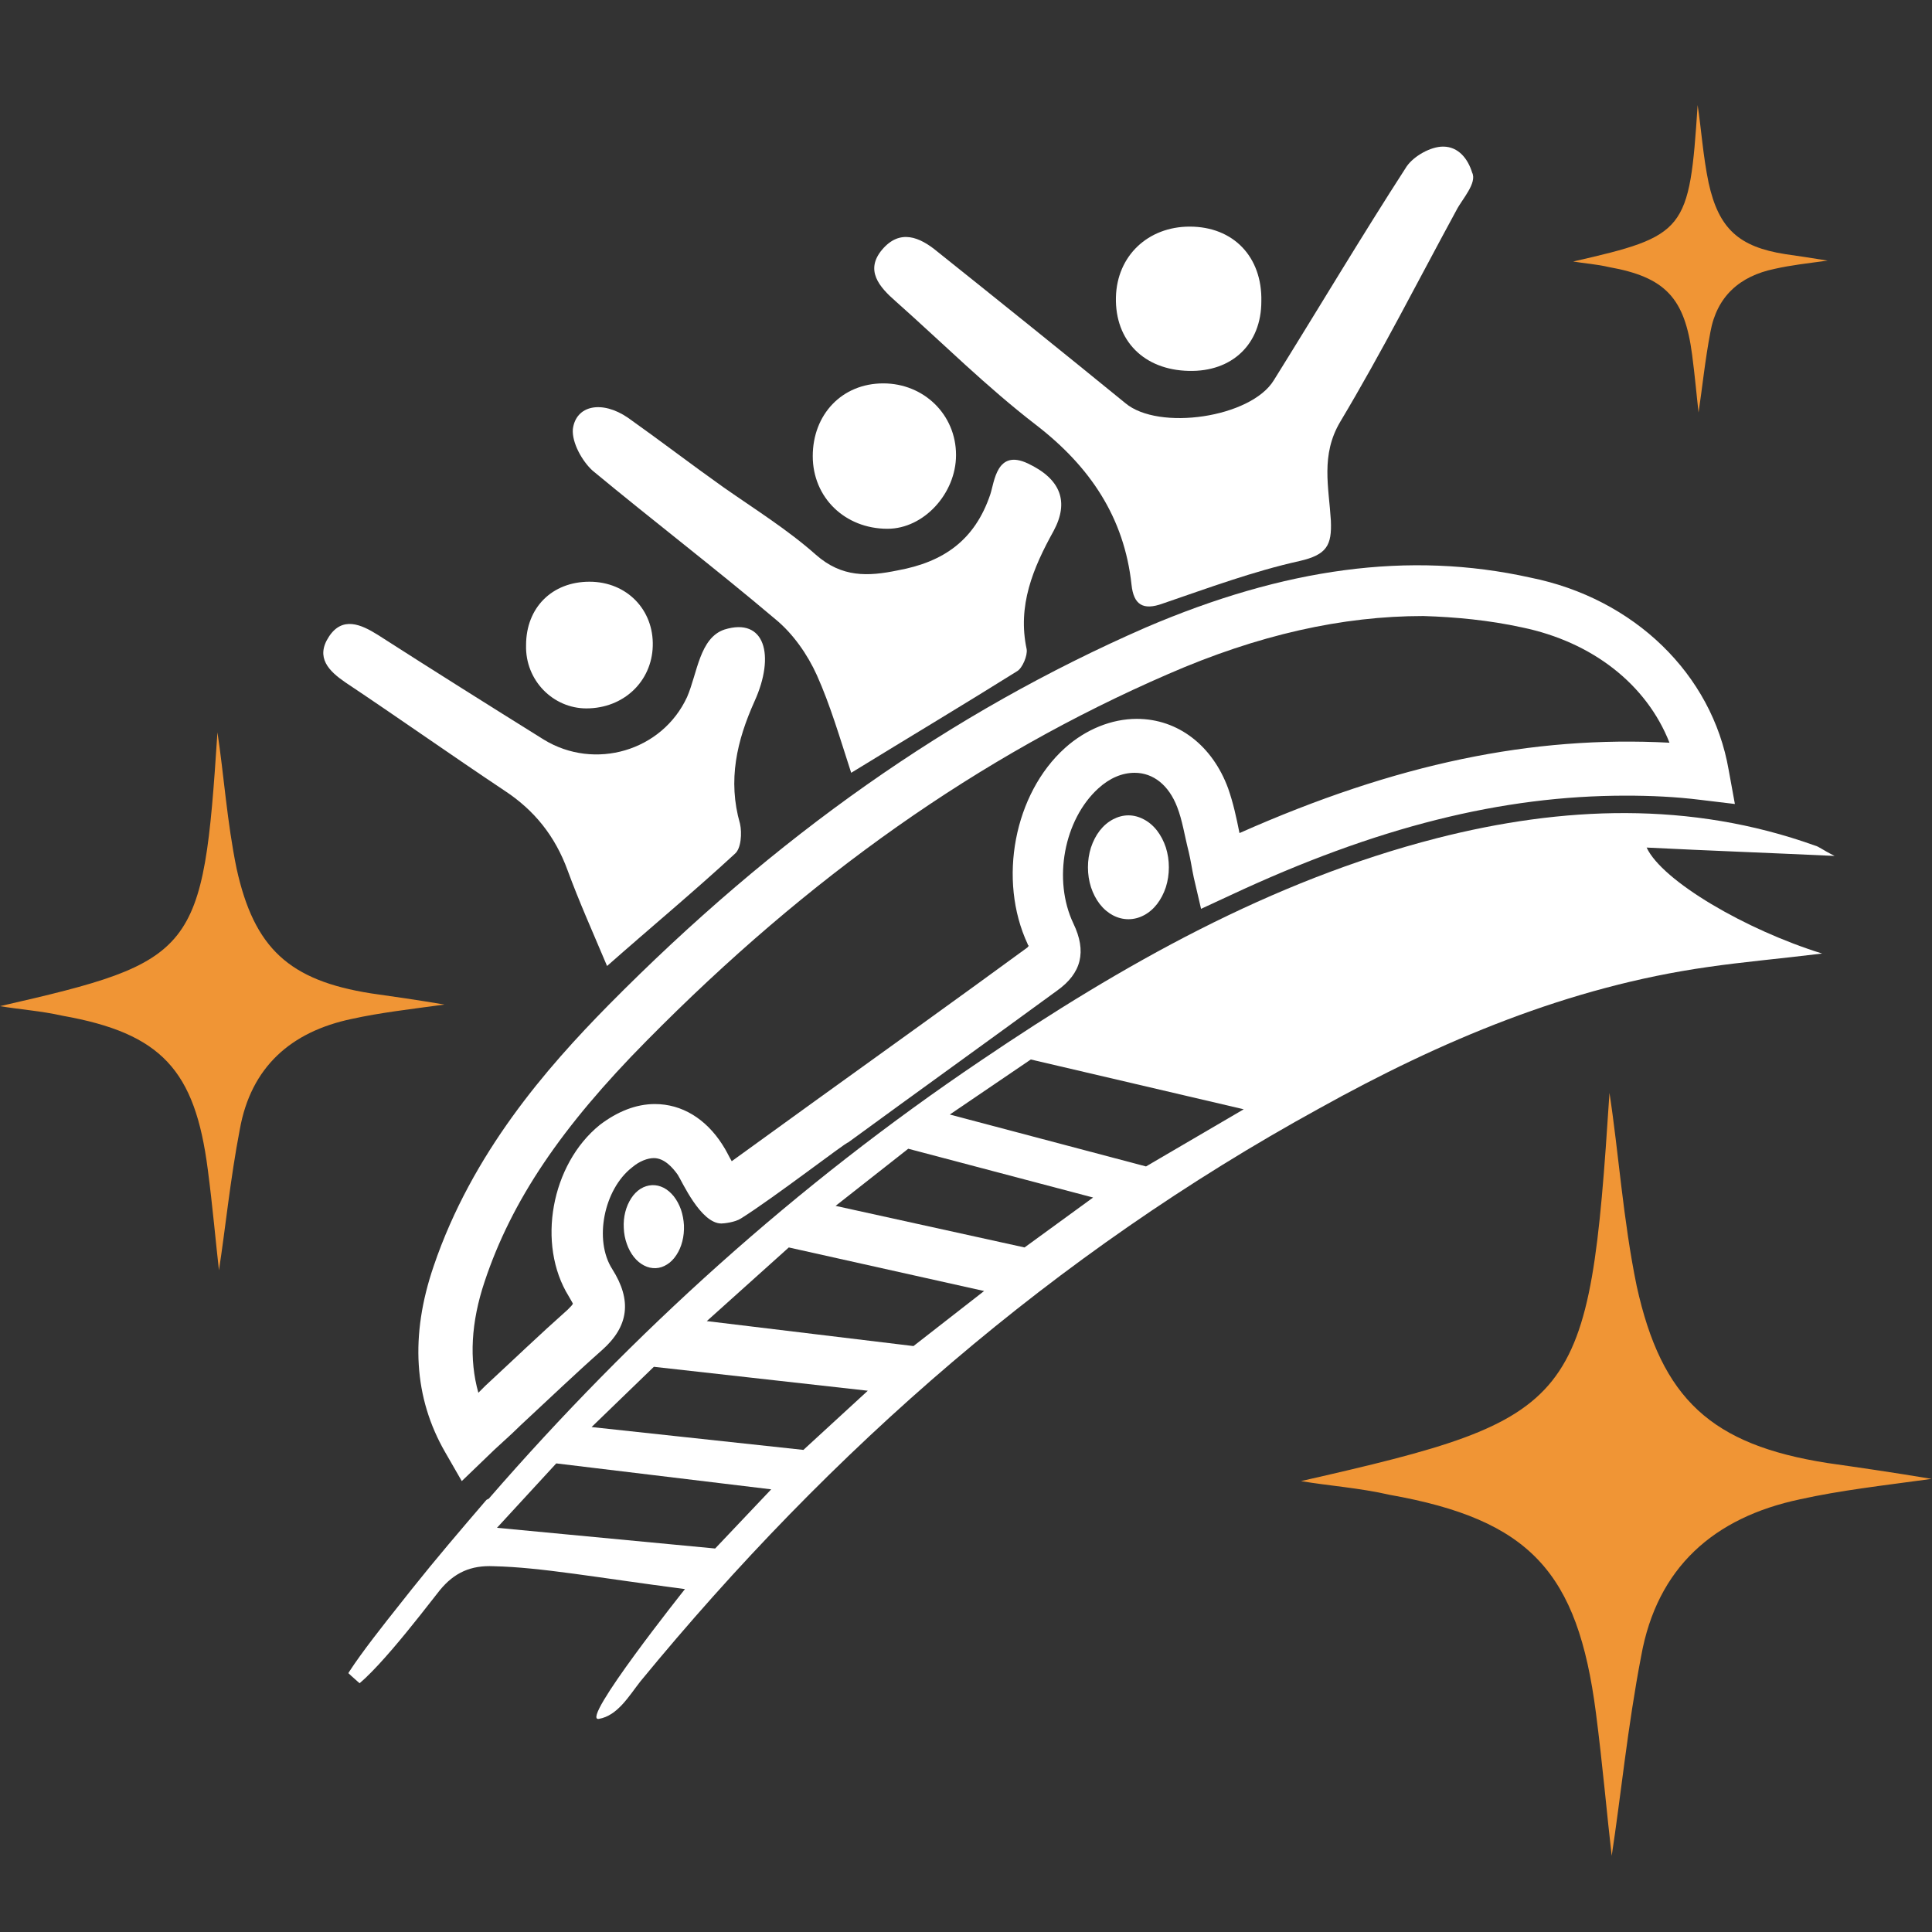
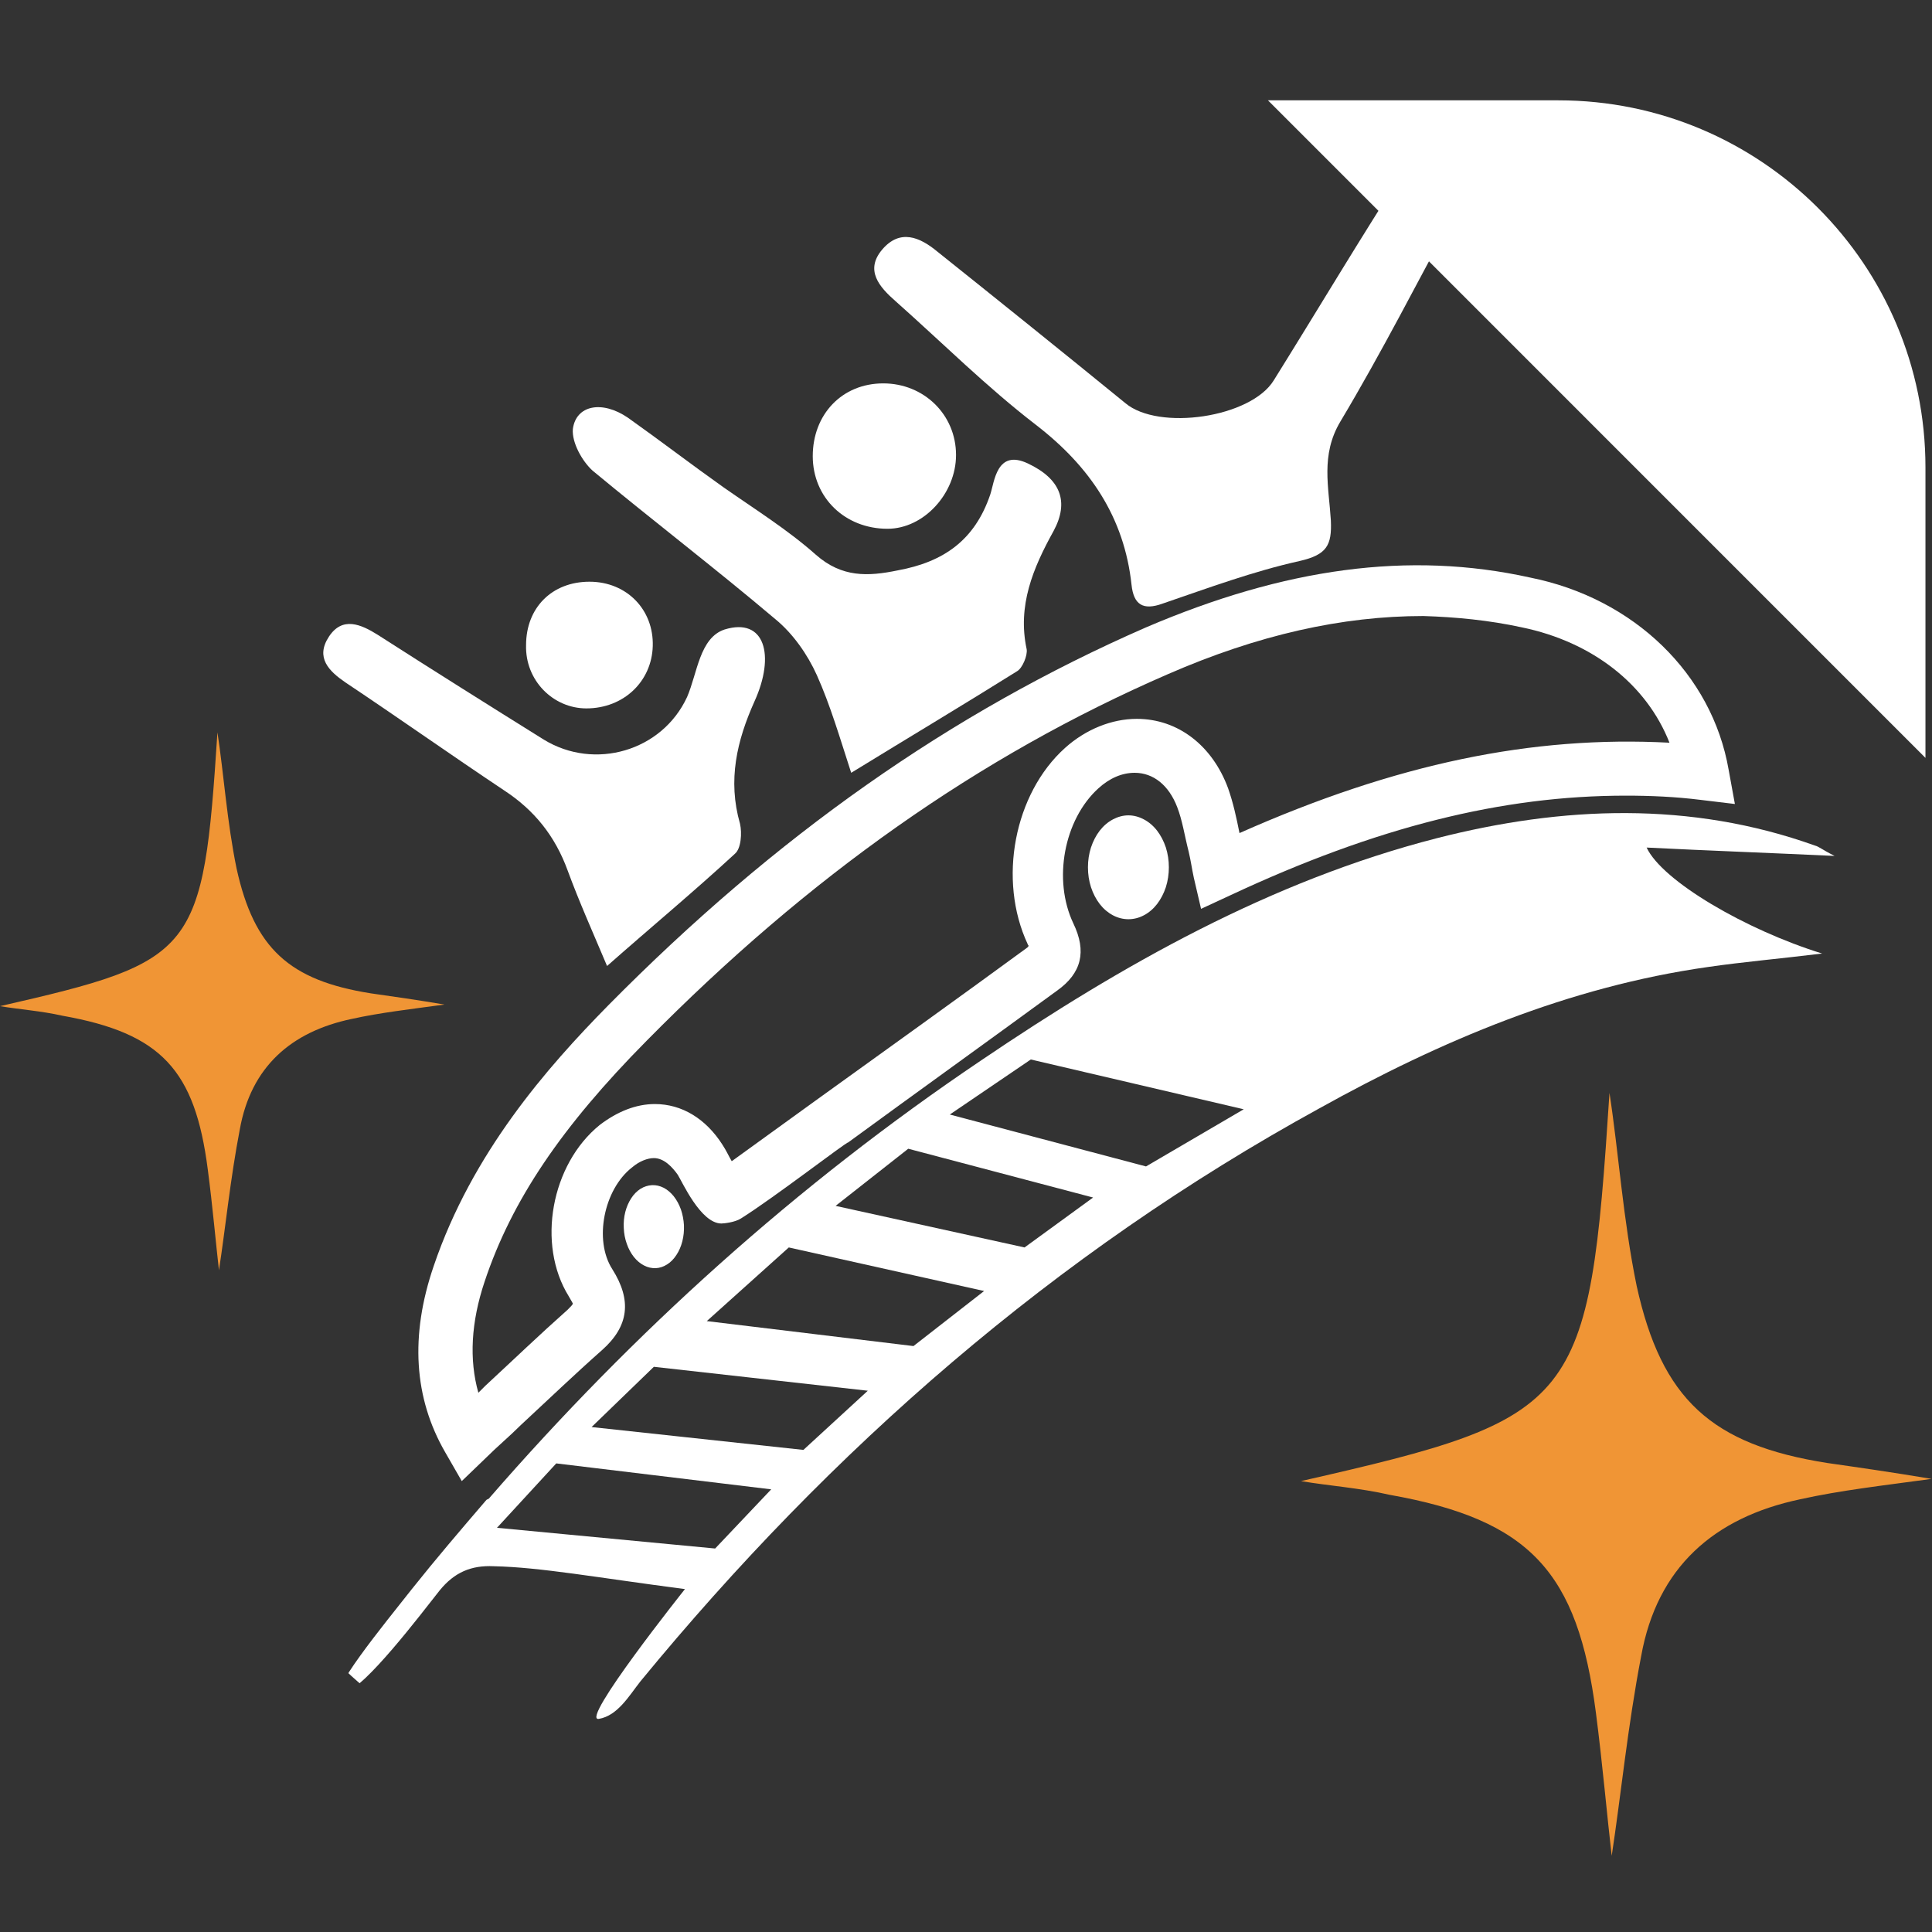
<svg xmlns="http://www.w3.org/2000/svg" width="100" zoomAndPan="magnify" viewBox="0 0 75 75" height="100" preserveAspectRatio="xMidYMid meet" version="1.2">
  <rect x="0" y="0" width="75" height="75" fill="#333333" stroke="none" />
  <defs>
    <clipPath id="c3436771f2">
      <path d="M 8.977 3.895 L 74.977 3.895 L 74.977 68.395 L 8.977 68.395 Z M 8.977 3.895 " />
    </clipPath>
    <clipPath id="0804bc51ae">
      <path d="M 8.977 18.145 L 8.977 54.516 C 8.977 62.387 15.355 68.766 23.227 68.766 L 60.496 68.766 C 68.363 68.766 74.746 62.387 74.746 54.516 L 74.746 18.145 C 74.746 10.273 68.363 3.895 60.496 3.895 L 23.227 3.895 C 15.355 3.895 8.977 10.273 8.977 18.145 Z M 8.977 18.145 " />
    </clipPath>
    <clipPath id="d0b33b2da9">
      <path d="M 16 21 L 68 21 L 68 58 L 16 58 Z M 16 21 " />
    </clipPath>
    <clipPath id="29b386089d">
      <path d="M 8.977 18.145 L 8.977 54.516 C 8.977 62.387 15.355 68.766 23.227 68.766 L 60.496 68.766 C 68.363 68.766 74.746 62.387 74.746 54.516 L 74.746 18.145 C 74.746 10.273 68.363 3.895 60.496 3.895 L 23.227 3.895 C 15.355 3.895 8.977 10.273 8.977 18.145 Z M 8.977 18.145 " />
    </clipPath>
    <clipPath id="2434939347">
      <path d="M 33 5 L 58 5 L 58 24 L 33 24 Z M 33 5 " />
    </clipPath>
    <clipPath id="9a87573a45">
      <path d="M 8.977 18.145 L 8.977 54.516 C 8.977 62.387 15.355 68.766 23.227 68.766 L 60.496 68.766 C 68.363 68.766 74.746 62.387 74.746 54.516 L 74.746 18.145 C 74.746 10.273 68.363 3.895 60.496 3.895 L 23.227 3.895 C 15.355 3.895 8.977 10.273 8.977 18.145 Z M 8.977 18.145 " />
    </clipPath>
    <clipPath id="bb8a4de2b8">
      <path d="M 22 15 L 42 15 L 42 30 L 22 30 Z M 22 15 " />
    </clipPath>
    <clipPath id="1b6d8803af">
      <path d="M 8.977 18.145 L 8.977 54.516 C 8.977 62.387 15.355 68.766 23.227 68.766 L 60.496 68.766 C 68.363 68.766 74.746 62.387 74.746 54.516 L 74.746 18.145 C 74.746 10.273 68.363 3.895 60.496 3.895 L 23.227 3.895 C 15.355 3.895 8.977 10.273 8.977 18.145 Z M 8.977 18.145 " />
    </clipPath>
    <clipPath id="58ec0f63f6">
      <path d="M 12 24 L 30 24 L 30 38 L 12 38 Z M 12 24 " />
    </clipPath>
    <clipPath id="224beb957e">
      <path d="M 8.977 18.145 L 8.977 54.516 C 8.977 62.387 15.355 68.766 23.227 68.766 L 60.496 68.766 C 68.363 68.766 74.746 62.387 74.746 54.516 L 74.746 18.145 C 74.746 10.273 68.363 3.895 60.496 3.895 L 23.227 3.895 C 15.355 3.895 8.977 10.273 8.977 18.145 Z M 8.977 18.145 " />
    </clipPath>
    <clipPath id="35ba01ae05">
      <path d="M 43 8 L 49 8 L 49 15 L 43 15 Z M 43 8 " />
    </clipPath>
    <clipPath id="6578bb5e2b">
      <path d="M 8.977 18.145 L 8.977 54.516 C 8.977 62.387 15.355 68.766 23.227 68.766 L 60.496 68.766 C 68.363 68.766 74.746 62.387 74.746 54.516 L 74.746 18.145 C 74.746 10.273 68.363 3.895 60.496 3.895 L 23.227 3.895 C 15.355 3.895 8.977 10.273 8.977 18.145 Z M 8.977 18.145 " />
    </clipPath>
    <clipPath id="a7f5c0abc1">
      <path d="M 31 14 L 38 14 L 38 21 L 31 21 Z M 31 14 " />
    </clipPath>
    <clipPath id="a16fd12644">
      <path d="M 8.977 18.145 L 8.977 54.516 C 8.977 62.387 15.355 68.766 23.227 68.766 L 60.496 68.766 C 68.363 68.766 74.746 62.387 74.746 54.516 L 74.746 18.145 C 74.746 10.273 68.363 3.895 60.496 3.895 L 23.227 3.895 C 15.355 3.895 8.977 10.273 8.977 18.145 Z M 8.977 18.145 " />
    </clipPath>
    <clipPath id="641ab21d30">
      <path d="M 20 22 L 26 22 L 26 28 L 20 28 Z M 20 22 " />
    </clipPath>
    <clipPath id="ed849fd4b7">
      <path d="M 8.977 18.145 L 8.977 54.516 C 8.977 62.387 15.355 68.766 23.227 68.766 L 60.496 68.766 C 68.363 68.766 74.746 62.387 74.746 54.516 L 74.746 18.145 C 74.746 10.273 68.363 3.895 60.496 3.895 L 23.227 3.895 C 15.355 3.895 8.977 10.273 8.977 18.145 Z M 8.977 18.145 " />
    </clipPath>
    <clipPath id="5e7b1ffbeb">
      <path d="M 13 31 L 72 31 L 72 67 L 13 67 Z M 13 31 " />
    </clipPath>
    <clipPath id="44d0998b49">
      <path d="M 8.977 18.145 L 8.977 54.516 C 8.977 62.387 15.355 68.766 23.227 68.766 L 60.496 68.766 C 68.363 68.766 74.746 62.387 74.746 54.516 L 74.746 18.145 C 74.746 10.273 68.363 3.895 60.496 3.895 L 23.227 3.895 C 15.355 3.895 8.977 10.273 8.977 18.145 Z M 8.977 18.145 " />
    </clipPath>
    <clipPath id="e14622c6af">
      <path d="M 24 46 L 27 46 L 27 50 L 24 50 Z M 24 46 " />
    </clipPath>
    <clipPath id="be6c5dd95f">
      <path d="M 8.977 18.145 L 8.977 54.516 C 8.977 62.387 15.355 68.766 23.227 68.766 L 60.496 68.766 C 68.363 68.766 74.746 62.387 74.746 54.516 L 74.746 18.145 C 74.746 10.273 68.363 3.895 60.496 3.895 L 23.227 3.895 C 15.355 3.895 8.977 10.273 8.977 18.145 Z M 8.977 18.145 " />
    </clipPath>
    <clipPath id="fd83f63383">
      <path d="M 42 31 L 46 31 L 46 36 L 42 36 Z M 42 31 " />
    </clipPath>
    <clipPath id="5a45547ce2">
      <path d="M 8.977 18.145 L 8.977 54.516 C 8.977 62.387 15.355 68.766 23.227 68.766 L 60.496 68.766 C 68.363 68.766 74.746 62.387 74.746 54.516 L 74.746 18.145 C 74.746 10.273 68.363 3.895 60.496 3.895 L 23.227 3.895 C 15.355 3.895 8.977 10.273 8.977 18.145 Z M 8.977 18.145 " />
    </clipPath>
    <clipPath id="298d1eb628">
      <path d="M 4 24.891 L 18 24.891 L 18 39 L 4 39 Z M 4 24.891 " />
    </clipPath>
    <clipPath id="b0e13a6386">
      <path d="M 57 37.09 L 75 37.09 L 75 58 L 57 58 Z M 57 37.09 " />
    </clipPath>
    <clipPath id="a2eb6c268e">
      <path d="M 50.504 42 L 75 42 L 75 72.34 L 50.504 72.34 Z M 50.504 42 " />
    </clipPath>
    <clipPath id="d2ad99587e">
      <path d="M 63 1.773 L 71.57 1.773 L 71.57 10 L 63 10 Z M 63 1.773 " />
    </clipPath>
    <clipPath id="802b653b08">
-       <path d="M 61.07 4 L 71 4 L 71 17 L 61.07 17 Z M 61.07 4 " />
-     </clipPath>
+       </clipPath>
  </defs>
  <g id="985d6c15b4">
    <g clip-rule="nonzero" clip-path="url(#c3436771f2)">
      <g clip-rule="nonzero" clip-path="url(#0804bc51ae)">
-         <path style=" stroke:none;fill-rule:nonzero;fill:#ffffff;fill-opacity:1;" d="M 37.84 86.723 C 11.152 86.723 -10.535 65.031 -10.535 38.348 C -10.535 11.66 11.152 -10.027 37.84 -10.027 C 64.523 -10.027 86.215 11.66 86.215 38.348 C 86.215 65.031 64.523 86.723 37.84 86.723 Z M 37.84 -7.488 C 12.562 -7.488 -7.996 13.07 -7.996 38.348 C -7.996 63.621 12.562 84.18 37.84 84.18 C 63.113 84.18 83.672 63.621 83.672 38.348 C 83.672 13.07 63.113 -7.488 37.84 -7.488 Z M 37.84 -7.488 " />
+         <path style=" stroke:none;fill-rule:nonzero;fill:#ffffff;fill-opacity:1;" d="M 37.84 86.723 C 11.152 86.723 -10.535 65.031 -10.535 38.348 C -10.535 11.66 11.152 -10.027 37.84 -10.027 C 64.523 -10.027 86.215 11.66 86.215 38.348 C 86.215 65.031 64.523 86.723 37.84 86.723 Z M 37.84 -7.488 C 12.562 -7.488 -7.996 13.07 -7.996 38.348 C -7.996 63.621 12.562 84.18 37.84 84.18 C 63.113 84.18 83.672 63.621 83.672 38.348 Z M 37.84 -7.488 " />
      </g>
    </g>
    <g clip-rule="nonzero" clip-path="url(#d0b33b2da9)">
      <g clip-rule="nonzero" clip-path="url(#29b386089d)">
        <path style=" stroke:none;fill-rule:nonzero;fill:#ffffff;fill-opacity:1;" d="M 44.488 24.355 C 36.91 27.664 30.098 32.461 23.609 39.031 C 21.23 41.449 18.328 44.754 16.836 49.148 C 15.91 51.852 16.07 54.27 17.277 56.367 L 17.926 57.496 L 18.852 56.605 C 19.293 56.164 19.777 55.762 20.223 55.316 C 21.309 54.309 22.316 53.344 23.367 52.414 C 24.414 51.488 24.535 50.48 23.77 49.27 C 23.043 48.141 23.445 46.168 24.535 45.32 C 24.816 45.078 25.141 44.957 25.383 44.957 C 25.785 44.957 26.109 45.32 26.309 45.602 C 26.469 45.844 27.195 47.496 28.004 47.496 C 28.082 47.496 28.527 47.457 28.77 47.297 C 30.059 46.488 32.879 44.312 32.922 44.352 C 35.621 42.379 38.32 40.441 41.023 38.465 C 41.992 37.781 42.191 36.934 41.668 35.848 C 40.863 34.152 41.305 31.816 42.637 30.605 C 43.078 30.203 43.562 30 44.047 30 C 44.773 30 45.375 30.484 45.699 31.332 C 45.902 31.855 45.98 32.418 46.145 33.066 C 46.223 33.387 46.266 33.711 46.344 34.074 L 46.625 35.281 L 47.754 34.758 C 53.438 32.098 58.316 30.887 63.113 30.887 C 64.082 30.887 65.051 30.93 66.016 31.051 L 67.348 31.211 L 67.105 29.879 C 66.461 26.172 63.438 23.23 59.406 22.422 C 54.688 21.375 49.852 22.059 44.488 24.355 Z M 59.082 24.355 C 61.824 24.922 63.922 26.574 64.809 28.832 C 59.484 28.551 54.207 29.637 48.117 32.34 C 47.996 31.734 47.875 31.172 47.676 30.605 C 47.07 28.953 45.738 27.906 44.129 27.906 C 43.16 27.906 42.152 28.309 41.344 29.035 C 39.371 30.809 38.727 34.152 39.895 36.652 C 39.895 36.691 39.934 36.691 39.934 36.734 C 39.934 36.734 39.895 36.734 39.895 36.773 C 37.195 38.75 34.492 40.684 31.75 42.66 L 28.406 45.078 C 28.285 44.875 28.203 44.676 28.043 44.434 C 27.398 43.426 26.469 42.859 25.422 42.859 C 24.695 42.859 23.973 43.145 23.285 43.668 C 21.391 45.199 20.828 48.305 22.078 50.32 C 22.195 50.52 22.238 50.602 22.238 50.602 C 22.238 50.641 22.156 50.723 22.035 50.844 C 20.949 51.809 19.941 52.777 18.852 53.785 C 18.77 53.867 18.648 53.988 18.57 54.066 C 18.207 52.777 18.285 51.328 18.812 49.754 C 19.859 46.609 21.793 43.746 25.102 40.402 C 31.387 34.031 38 29.355 45.336 26.172 C 48.844 24.641 52.109 23.914 55.254 23.914 C 56.504 23.953 57.793 24.074 59.082 24.355 Z M 59.082 24.355 " />
      </g>
    </g>
    <g clip-rule="nonzero" clip-path="url(#2434939347)">
      <g clip-rule="nonzero" clip-path="url(#9a87573a45)">
        <path style=" stroke:none;fill-rule:nonzero;fill:#ffffff;fill-opacity:1;" d="M 34.773 11.699 C 36.59 13.312 38.281 15.004 40.219 16.496 C 42.312 18.109 43.645 20.086 43.926 22.703 C 44.008 23.469 44.367 23.711 45.137 23.43 C 46.91 22.824 48.641 22.18 50.457 21.777 C 51.504 21.535 51.707 21.172 51.664 20.207 C 51.586 18.914 51.262 17.664 52.027 16.375 C 53.641 13.676 55.051 10.895 56.543 8.152 C 56.746 7.75 57.352 7.105 57.148 6.699 C 56.988 6.176 56.625 5.691 56.02 5.691 C 55.535 5.691 54.891 6.055 54.609 6.457 C 52.836 9.199 51.184 11.98 49.449 14.762 C 48.562 16.215 44.973 16.738 43.684 15.648 C 41.266 13.676 38.805 11.699 36.387 9.766 C 35.703 9.199 34.938 8.879 34.25 9.684 C 33.566 10.488 34.129 11.137 34.773 11.699 Z M 34.773 11.699 " />
      </g>
    </g>
    <g clip-rule="nonzero" clip-path="url(#bb8a4de2b8)">
      <g clip-rule="nonzero" clip-path="url(#1b6d8803af)">
        <path style=" stroke:none;fill-rule:nonzero;fill:#ffffff;fill-opacity:1;" d="M 23.004 18.27 C 25.34 20.207 27.762 22.059 30.098 24.035 C 30.785 24.598 31.348 25.406 31.711 26.211 C 32.234 27.379 32.598 28.629 33.043 30 C 35.34 28.59 37.434 27.34 39.492 26.051 C 39.691 25.93 39.895 25.445 39.855 25.203 C 39.492 23.512 40.098 22.059 40.902 20.609 C 41.508 19.48 41.184 18.594 39.895 17.988 C 38.684 17.422 38.605 18.715 38.441 19.199 C 37.84 20.973 36.629 21.816 34.855 22.141 C 33.688 22.383 32.68 22.422 31.672 21.535 C 30.582 20.566 29.293 19.762 28.082 18.914 C 26.832 18.027 25.625 17.102 24.375 16.215 C 23.367 15.527 22.359 15.73 22.238 16.656 C 22.195 17.184 22.602 17.906 23.004 18.27 Z M 23.004 18.27 " />
      </g>
    </g>
    <g clip-rule="nonzero" clip-path="url(#58ec0f63f6)">
      <g clip-rule="nonzero" clip-path="url(#224beb957e)">
        <path style=" stroke:none;fill-rule:nonzero;fill:#ffffff;fill-opacity:1;" d="M 19.578 30.688 C 20.746 31.453 21.551 32.461 22.035 33.789 C 22.48 35 23.004 36.168 23.566 37.5 C 25.301 35.969 26.953 34.598 28.527 33.145 C 28.77 32.945 28.809 32.34 28.727 31.977 C 28.242 30.285 28.605 28.75 29.293 27.219 C 30.098 25.445 29.695 23.953 28.125 24.438 C 27.156 24.762 27.074 26.133 26.672 27.059 C 25.703 29.156 23.086 29.922 21.109 28.711 C 18.973 27.379 16.797 26.012 14.66 24.641 C 14.016 24.238 13.289 23.914 12.766 24.719 C 12.238 25.527 12.766 26.051 13.41 26.492 C 15.465 27.863 17.52 29.316 19.578 30.688 Z M 19.578 30.688 " />
      </g>
    </g>
    <g clip-rule="nonzero" clip-path="url(#35ba01ae05)">
      <g clip-rule="nonzero" clip-path="url(#6578bb5e2b)">
-         <path style=" stroke:none;fill-rule:nonzero;fill:#ffffff;fill-opacity:1;" d="M 46.145 14.398 C 47.836 14.441 48.965 13.352 48.965 11.699 C 49.004 9.965 47.875 8.797 46.184 8.797 C 44.57 8.797 43.359 9.926 43.32 11.539 C 43.281 13.23 44.41 14.359 46.145 14.398 Z M 46.145 14.398 " />
-       </g>
+         </g>
    </g>
    <g clip-rule="nonzero" clip-path="url(#a7f5c0abc1)">
      <g clip-rule="nonzero" clip-path="url(#a16fd12644)">
        <path style=" stroke:none;fill-rule:nonzero;fill:#ffffff;fill-opacity:1;" d="M 34.453 20.527 C 35.863 20.527 37.113 19.156 37.113 17.664 C 37.113 16.094 35.863 14.883 34.289 14.883 C 32.68 14.883 31.551 16.094 31.551 17.707 C 31.551 19.316 32.801 20.527 34.453 20.527 Z M 34.453 20.527 " />
      </g>
    </g>
    <g clip-rule="nonzero" clip-path="url(#641ab21d30)">
      <g clip-rule="nonzero" clip-path="url(#ed849fd4b7)">
        <path style=" stroke:none;fill-rule:nonzero;fill:#ffffff;fill-opacity:1;" d="M 22.762 27.5 C 24.211 27.5 25.301 26.453 25.34 25.082 C 25.383 23.672 24.332 22.582 22.883 22.582 C 21.43 22.582 20.422 23.59 20.422 25.043 C 20.383 26.414 21.473 27.5 22.762 27.5 Z M 22.762 27.5 " />
      </g>
    </g>
    <g clip-rule="nonzero" clip-path="url(#5e7b1ffbeb)">
      <g clip-rule="nonzero" clip-path="url(#44d0998b49)">
        <path style=" stroke:none;fill-rule:nonzero;fill:#ffffff;fill-opacity:1;" d="M 63.922 32.902 C 66.34 33.023 68.598 33.105 71.219 33.227 C 70.734 32.984 70.613 32.863 70.453 32.824 C 65.613 31.09 60.656 31.293 55.777 32.539 C 49.328 34.195 43.562 37.457 38.082 41.168 C 30.906 46.004 24.574 51.73 18.973 58.18 L 18.891 58.219 L 18.852 58.262 C 17.883 59.391 16.918 60.52 15.988 61.688 C 14.941 63.016 12.562 65.918 13.367 65.719 C 14.176 65.516 16.312 62.695 17.078 61.727 C 17.641 61.043 18.285 60.758 19.172 60.801 C 20.988 60.84 23.164 61.242 26.59 61.688 C 26.59 61.688 22.48 66.848 23.246 66.727 C 23.973 66.605 24.414 65.84 24.859 65.273 C 32.273 56.246 40.941 48.664 51.223 43.023 C 55.938 40.402 60.898 38.305 66.301 37.539 C 67.668 37.34 69.082 37.219 70.734 37.016 C 67.75 36.09 64.523 34.195 63.922 32.902 Z M 27.762 60.113 L 19.293 59.309 L 21.594 56.809 L 29.938 57.816 Z M 31.188 56.285 L 22.965 55.398 L 25.383 53.059 L 33.688 53.988 Z M 35.461 52.254 L 27.438 51.285 L 30.621 48.426 L 38.203 50.117 Z M 39.773 48.426 L 32.438 46.812 L 35.258 44.594 L 42.434 46.488 Z M 44.488 45.281 L 36.871 43.266 L 40.016 41.129 L 48.281 43.062 Z M 44.488 45.281 " />
      </g>
    </g>
    <g clip-rule="nonzero" clip-path="url(#e14622c6af)">
      <g clip-rule="nonzero" clip-path="url(#be6c5dd95f)">
        <path style=" stroke:none;fill-rule:nonzero;fill:#ffffff;fill-opacity:1;" d="M 26.551 47.566 C 26.559 47.781 26.539 47.988 26.488 48.188 C 26.438 48.387 26.359 48.566 26.258 48.719 C 26.156 48.875 26.035 49 25.895 49.086 C 25.754 49.176 25.609 49.223 25.453 49.23 C 25.297 49.234 25.148 49.203 25 49.125 C 24.855 49.051 24.723 48.941 24.605 48.793 C 24.492 48.648 24.398 48.477 24.332 48.285 C 24.262 48.09 24.223 47.883 24.215 47.672 C 24.203 47.457 24.223 47.25 24.273 47.051 C 24.324 46.852 24.402 46.672 24.504 46.516 C 24.605 46.359 24.727 46.238 24.867 46.148 C 25.008 46.062 25.156 46.016 25.309 46.008 C 25.465 46 25.613 46.035 25.762 46.109 C 25.91 46.184 26.039 46.297 26.156 46.441 C 26.273 46.59 26.363 46.758 26.434 46.953 C 26.5 47.148 26.539 47.352 26.551 47.566 Z M 26.551 47.566 " />
      </g>
    </g>
    <g clip-rule="nonzero" clip-path="url(#fd83f63383)">
      <g clip-rule="nonzero" clip-path="url(#5a45547ce2)">
        <path style=" stroke:none;fill-rule:nonzero;fill:#ffffff;fill-opacity:1;" d="M 45.375 33.668 C 45.375 33.938 45.336 34.195 45.258 34.441 C 45.176 34.688 45.062 34.906 44.918 35.094 C 44.77 35.285 44.598 35.43 44.406 35.531 C 44.215 35.633 44.012 35.684 43.805 35.684 C 43.598 35.684 43.395 35.633 43.203 35.531 C 43.012 35.43 42.84 35.285 42.691 35.094 C 42.547 34.906 42.434 34.688 42.352 34.441 C 42.273 34.195 42.234 33.938 42.234 33.668 C 42.234 33.402 42.273 33.145 42.352 32.898 C 42.434 32.652 42.547 32.434 42.691 32.246 C 42.84 32.055 43.012 31.91 43.203 31.809 C 43.395 31.707 43.598 31.652 43.805 31.652 C 44.012 31.652 44.215 31.707 44.406 31.809 C 44.598 31.91 44.77 32.055 44.918 32.246 C 45.062 32.434 45.176 32.652 45.258 32.898 C 45.336 33.145 45.375 33.402 45.375 33.668 Z M 45.375 33.668 " />
      </g>
    </g>
    <g clip-rule="nonzero" clip-path="url(#298d1eb628)">
      <path style=" stroke:none;fill-rule:nonzero;fill:#ffffff;fill-opacity:1;" d="M 32.891 24.328 C 36.055 20.723 39.281 17.117 42.449 13.516 C 43.688 12.086 44.867 10.594 46.109 9.102 C 46.793 8.293 47.414 7.176 48.84 7.734 C 50.02 8.23 50.949 10.156 50.516 11.465 C 50.203 12.457 49.707 13.453 49.211 14.383 C 46.297 19.73 44.246 25.387 43.938 31.539 C 43.938 32.969 43.566 34.52 45.117 35.453 C 46.73 36.387 48.281 35.949 49.523 34.895 C 53.246 31.723 57.156 28.742 60.32 25.074 C 63.422 21.469 65.719 17.117 68.141 12.953 C 70.188 9.414 70.312 5.496 68.945 1.582 C 68.699 0.898 69.07 0.09 69.133 -0.656 C 69.879 -0.344 70.871 -0.223 71.367 0.34 C 73.043 2.141 72.98 4.562 72.98 6.863 C 72.98 10.531 71.492 13.824 69.691 16.996 C 65.594 24.391 60.258 30.793 53.434 35.828 C 51.57 37.195 49.211 38.312 46.914 38.684 C 43.191 39.309 40.336 36.449 40.336 32.594 C 40.336 28.742 41.27 22.215 43.504 17.43 C 43.625 17.117 43.688 16.871 43.504 16.371 C 41.516 18.672 39.469 20.973 37.484 23.273 C 33.637 27.809 29.852 32.348 26.004 36.883 C 25.754 37.195 25.504 37.629 25.195 37.691 C 24.266 37.816 23.148 38 22.402 37.691 C 21.969 37.504 21.781 36.074 22.031 35.391 C 22.652 33.836 23.582 32.406 24.328 30.918 C 28.297 23.273 32.332 15.629 36.055 7.922 C 37.109 5.809 37.547 3.32 37.793 0.961 C 38.105 -1.961 36.43 -3.203 33.512 -2.77 C 27.926 -1.961 23.086 0.648 18.492 3.695 C 15.637 5.621 13.031 7.984 10.551 10.344 C 9.434 11.402 8.625 12.953 8.004 14.445 C 7.324 16.062 8.129 16.934 9.93 16.996 C 10.676 16.996 11.355 17.492 12.039 17.742 C 11.418 18.301 10.922 19.109 10.238 19.355 C 6.766 20.477 4.035 17.926 4.777 14.074 C 5.152 12.207 6.082 10.156 7.324 8.727 C 13.715 1.395 21.598 -3.641 31.152 -5.938 C 36.367 -7.184 42.508 -3.949 40.895 3.137 C 40.523 4.812 40.277 6.555 39.594 8.168 C 37.605 12.953 35.375 17.68 33.262 22.402 C 33.016 22.961 32.703 23.457 32.457 24.02 C 32.641 24.141 32.766 24.266 32.891 24.391 Z M 32.891 24.328 " />
    </g>
    <path style=" stroke:none;fill-rule:nonzero;fill:#f09535;fill-opacity:1;" d="M 0 39.059 C 7.633 37.316 7.883 37.008 8.441 28.43 C 8.688 30.047 8.812 31.91 9.184 33.715 C 9.867 36.82 11.234 38.062 14.398 38.562 C 15.266 38.684 16.137 38.809 17.254 38.996 C 15.887 39.184 14.77 39.309 13.652 39.555 C 11.293 40.051 9.742 41.422 9.309 43.844 C 8.938 45.77 8.75 47.695 8.5 49.312 C 8.379 48.258 8.254 46.828 8.066 45.398 C 7.57 41.543 6.27 40.113 2.422 39.43 C 1.613 39.246 0.746 39.184 0 39.059 Z M 0 39.059 " />
    <g clip-rule="nonzero" clip-path="url(#b0e13a6386)">
      <path style=" stroke:none;fill-rule:nonzero;fill:#ffffff;fill-opacity:1;" d="M 97.172 36.605 C 101.66 31.492 106.238 26.383 110.73 21.27 C 112.492 19.242 114.164 17.125 115.926 15.008 C 116.895 13.863 117.773 12.277 119.801 13.07 C 121.473 13.777 122.793 16.508 122.176 18.359 C 121.734 19.77 121.031 21.18 120.328 22.504 C 116.188 30.082 113.285 38.105 112.844 46.832 C 112.844 48.859 112.316 51.062 114.516 52.387 C 116.805 53.707 119.008 53.09 120.766 51.594 C 126.051 47.098 131.598 42.863 136.086 37.664 C 140.488 32.551 143.746 26.383 147.184 20.477 C 150.086 15.449 150.262 9.898 148.328 4.344 C 147.973 3.375 148.504 2.227 148.59 1.172 C 149.648 1.609 151.055 1.785 151.762 2.582 C 154.137 5.137 154.051 8.574 154.051 11.836 C 154.051 17.035 151.938 21.707 149.383 26.203 C 143.57 36.695 136 45.773 126.316 52.914 C 123.672 54.852 120.328 56.441 117.07 56.969 C 111.785 57.852 107.738 53.797 107.738 48.332 C 107.738 42.863 109.059 33.609 112.227 26.82 C 112.402 26.383 112.492 26.027 112.227 25.324 C 109.41 28.586 106.504 31.848 103.688 35.109 C 98.227 41.543 92.855 47.977 87.398 54.414 C 87.047 54.852 86.691 55.469 86.254 55.559 C 84.934 55.734 83.348 56 82.289 55.559 C 81.676 55.293 81.41 53.266 81.762 52.297 C 82.645 50.094 83.965 48.066 85.02 45.949 C 90.656 35.109 96.379 24.266 101.66 13.336 C 103.156 10.336 103.773 6.812 104.125 3.461 C 104.566 -0.68 102.188 -2.445 98.051 -1.828 C 90.125 -0.68 83.258 3.02 76.742 7.34 C 72.691 10.074 68.996 13.422 65.473 16.773 C 63.887 18.27 62.742 20.477 61.863 22.59 C 60.895 24.883 62.039 26.117 64.594 26.203 C 65.648 26.203 66.617 26.91 67.586 27.262 C 66.707 28.055 66 29.203 65.031 29.555 C 60.102 31.141 56.227 27.527 57.285 22.062 C 57.812 19.418 59.133 16.508 60.895 14.48 C 69.965 4.078 81.145 -3.062 94.707 -6.324 C 102.102 -8.086 110.816 -3.504 108.527 6.547 C 108 8.926 107.648 11.395 106.68 13.688 C 103.863 20.477 100.691 27.176 97.699 33.875 C 97.348 34.668 96.906 35.371 96.555 36.164 C 96.82 36.344 96.996 36.52 97.172 36.695 Z M 97.172 36.605 " />
    </g>
    <g clip-rule="nonzero" clip-path="url(#a2eb6c268e)">
      <path style=" stroke:none;fill-rule:nonzero;fill:#f09535;fill-opacity:1;" d="M 50.504 57.496 C 61.336 55.031 61.688 54.59 62.48 42.426 C 62.832 44.715 63.008 47.359 63.535 49.918 C 64.504 54.324 66.441 56.086 70.934 56.793 C 72.164 56.969 73.398 57.145 74.984 57.41 C 73.047 57.676 71.461 57.852 69.875 58.203 C 66.531 58.91 64.328 60.848 63.711 64.285 C 63.184 67.02 62.918 69.75 62.566 72.043 C 62.391 70.543 62.215 68.516 61.953 66.488 C 61.246 61.023 59.398 58.996 53.938 58.027 C 52.793 57.762 51.562 57.676 50.504 57.496 Z M 50.504 57.496 " />
    </g>
    <g clip-rule="nonzero" clip-path="url(#d2ad99587e)">
      <path style=" stroke:none;fill-rule:nonzero;fill:#ffffff;fill-opacity:1;" d="M 79.902 1.734 C 81.715 -0.324 83.562 -2.387 85.375 -4.445 C 86.086 -5.262 86.762 -6.113 87.473 -6.969 C 87.863 -7.43 88.219 -8.07 89.035 -7.75 C 89.711 -7.465 90.246 -6.363 89.996 -5.617 C 89.816 -5.051 89.535 -4.48 89.25 -3.949 C 87.578 -0.895 86.406 2.34 86.23 5.855 C 86.23 6.672 86.016 7.559 86.902 8.094 C 87.828 8.625 88.715 8.375 89.426 7.773 C 91.559 5.961 93.797 4.258 95.609 2.16 C 97.387 0.102 98.703 -2.387 100.09 -4.766 C 101.262 -6.789 101.332 -9.027 100.551 -11.266 C 100.41 -11.656 100.621 -12.117 100.656 -12.543 C 101.082 -12.367 101.652 -12.297 101.938 -11.977 C 102.895 -10.945 102.859 -9.559 102.859 -8.246 C 102.859 -6.152 102.008 -4.27 100.977 -2.457 C 98.633 1.77 95.574 5.43 91.668 8.305 C 90.602 9.086 89.25 9.727 87.934 9.938 C 85.801 10.293 84.168 8.66 84.168 6.457 C 84.168 4.258 84.699 0.527 85.98 -2.207 C 86.051 -2.387 86.086 -2.527 85.98 -2.812 C 84.844 -1.496 83.672 -0.184 82.531 1.129 C 80.328 3.723 78.16 6.316 75.957 8.91 C 75.816 9.086 75.676 9.336 75.496 9.371 C 74.965 9.441 74.324 9.547 73.898 9.371 C 73.648 9.266 73.543 8.449 73.684 8.059 C 74.039 7.168 74.574 6.352 75 5.5 C 77.273 1.129 79.582 -3.238 81.715 -7.641 C 82.32 -8.852 82.57 -10.27 82.711 -11.621 C 82.887 -13.289 81.93 -14 80.258 -13.75 C 77.059 -13.289 74.289 -11.797 71.66 -10.059 C 70.023 -8.957 68.531 -7.605 67.109 -6.258 C 66.469 -5.652 66.008 -4.766 65.652 -3.914 C 65.262 -2.988 65.723 -2.492 66.754 -2.457 C 67.18 -2.457 67.57 -2.172 67.961 -2.031 C 67.605 -1.711 67.324 -1.25 66.934 -1.105 C 64.941 -0.469 63.379 -1.926 63.805 -4.125 C 64.02 -5.191 64.551 -6.363 65.262 -7.18 C 68.922 -11.371 73.438 -14.25 78.91 -15.562 C 81.895 -16.273 85.41 -14.426 84.488 -10.379 C 84.273 -9.418 84.133 -8.426 83.742 -7.5 C 82.605 -4.766 81.324 -2.066 80.117 0.633 C 79.973 0.953 79.797 1.238 79.656 1.559 C 79.762 1.629 79.832 1.699 79.902 1.77 Z M 79.902 1.734 " />
    </g>
    <g clip-rule="nonzero" clip-path="url(#802b653b08)">
      <path style=" stroke:none;fill-rule:nonzero;fill:#f09535;fill-opacity:1;" d="M 61.07 10.152 C 65.441 9.156 65.582 8.98 65.902 4.078 C 66.043 5.004 66.113 6.066 66.328 7.098 C 66.719 8.875 67.5 9.586 69.312 9.867 C 69.812 9.938 70.309 10.012 70.949 10.117 C 70.168 10.223 69.527 10.293 68.887 10.438 C 67.535 10.719 66.648 11.504 66.398 12.887 C 66.188 13.988 66.078 15.09 65.938 16.012 C 65.867 15.41 65.797 14.594 65.688 13.773 C 65.402 11.574 64.656 10.758 62.453 10.367 C 61.992 10.258 61.496 10.223 61.07 10.152 Z M 61.07 10.152 " />
    </g>
  </g>
</svg>